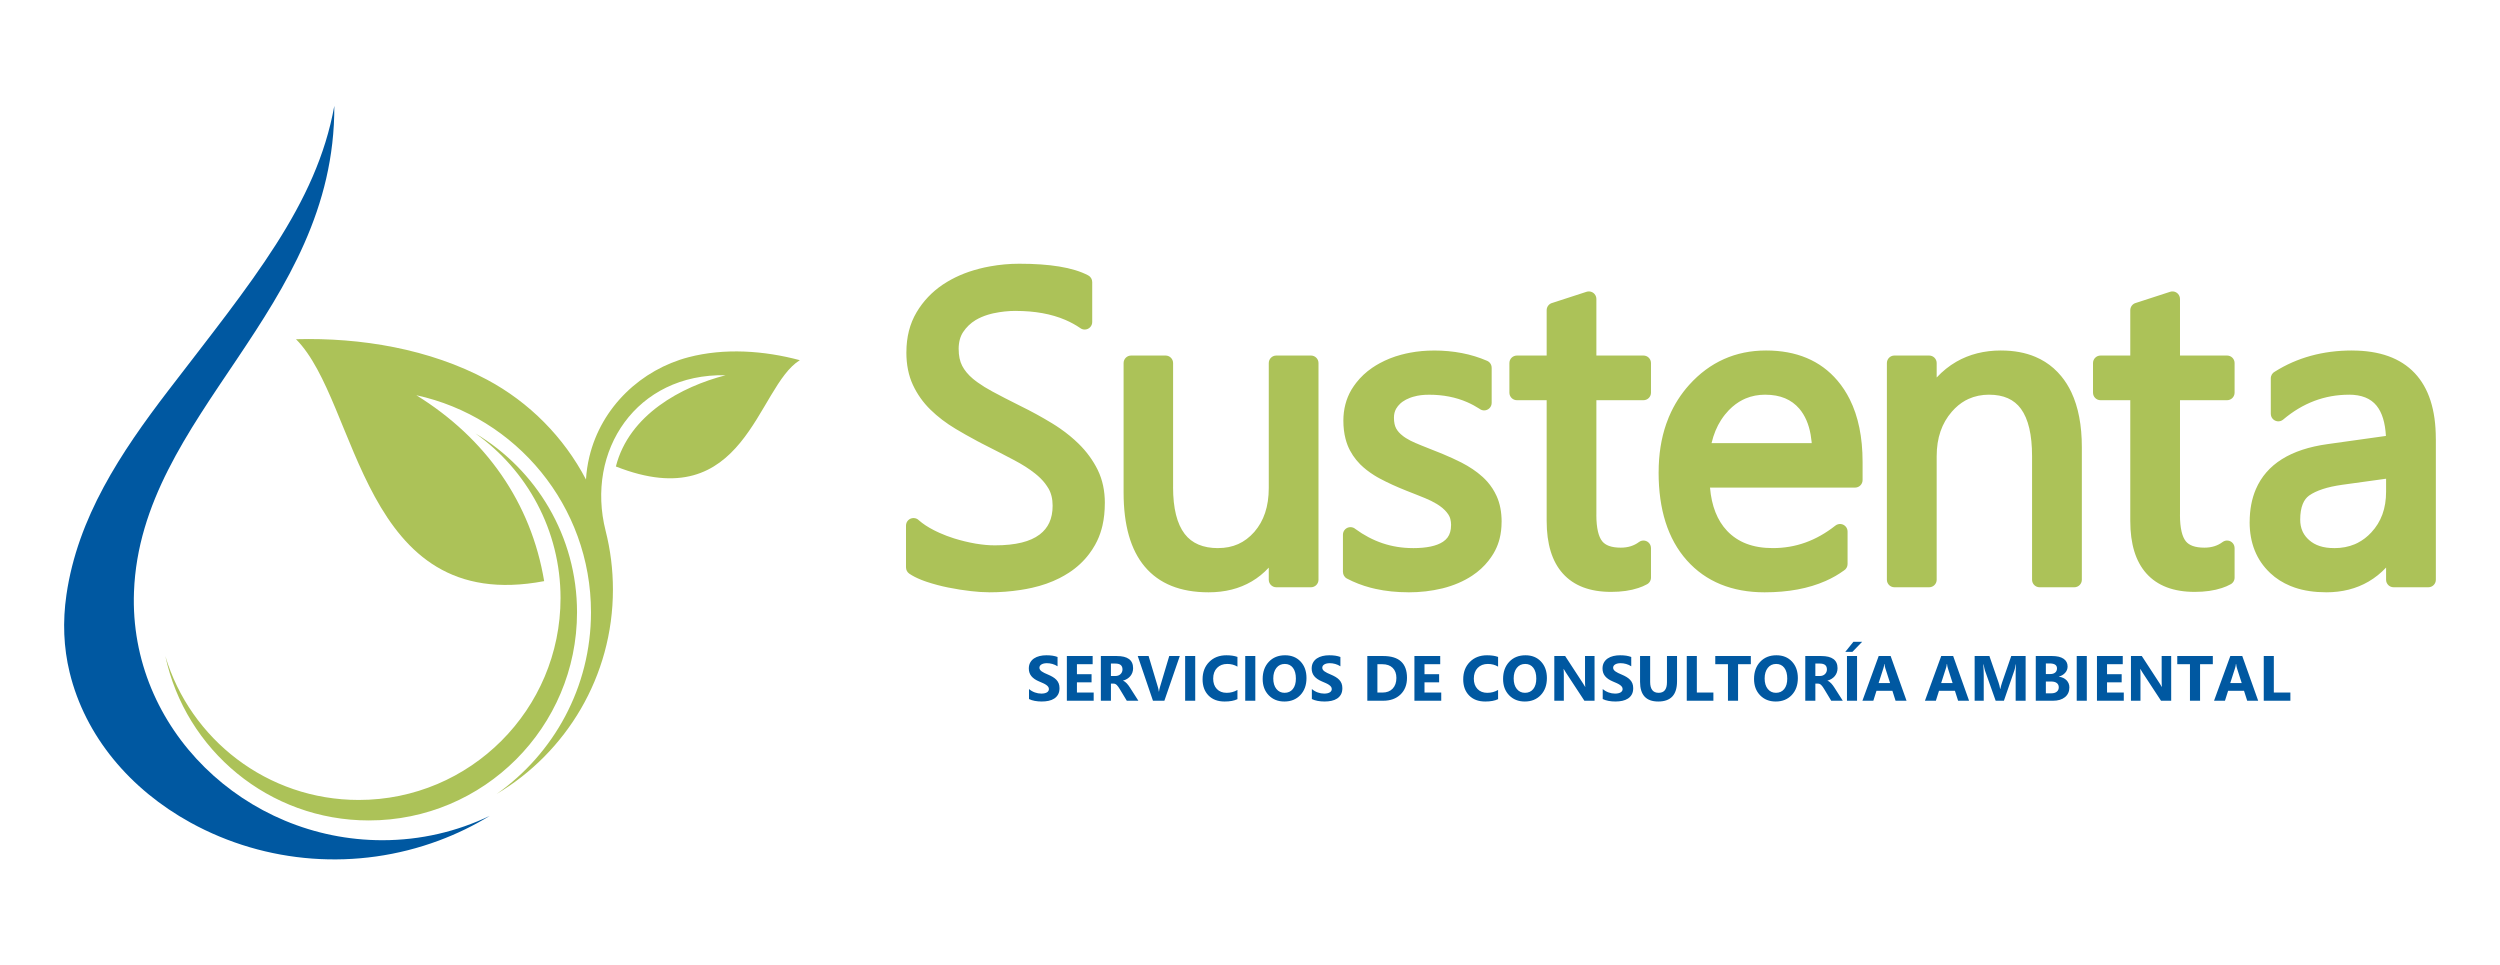
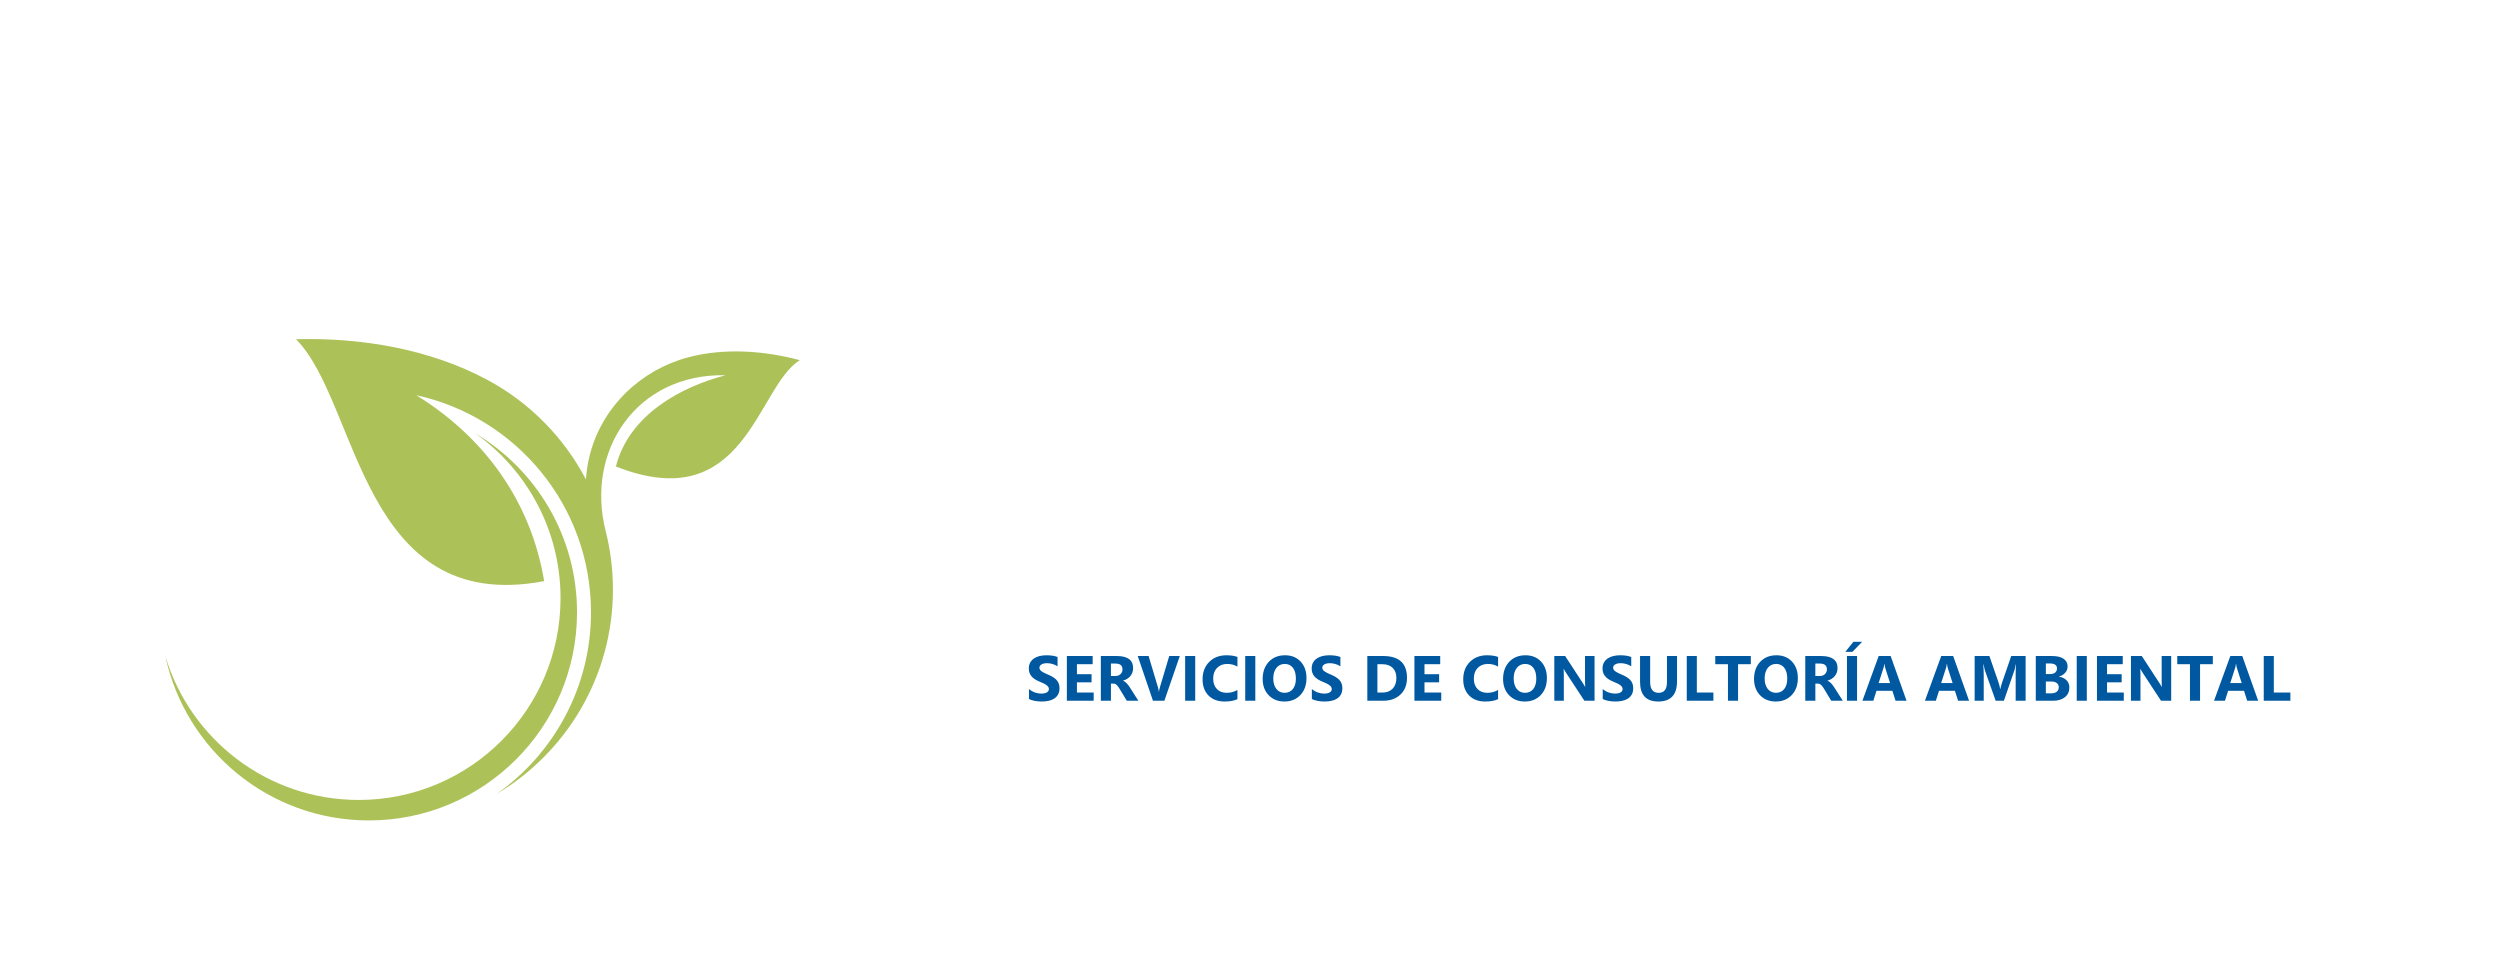
<svg xmlns="http://www.w3.org/2000/svg" version="1.1" id="Capa_1" x="0px" y="0px" width="878px" height="339px" viewBox="0 0 878 339" xml:space="preserve">
  <g>
    <g>
-       <path fill-rule="evenodd" clip-rule="evenodd" fill="#0058A1" d="M117.414,37.173c-6.266,34.825-29.077,61.854-58.235,99.884    c-16.909,22.054-31.925,44.775-35.849,71.839c-1.37,9.444-0.996,18.526,1.122,27.244c5.463,22.48,21.272,41.1,42.441,52.749    c26.552,14.612,58.463,17.022,87.205,6.33c6.318-2.352,12.314-5.269,17.89-8.687c-11.413,5.479-24.198,8.552-37.702,8.552    c-48.169,0-89.058-39.099-87.232-87.232C49.425,145.308,117.731,109.239,117.414,37.173" />
      <path fill-rule="evenodd" clip-rule="evenodd" fill="#ACC258" d="M103.952,119.131c22.152,22.203,22.72,97.187,87.157,84.965    c-4.567-27.537-20.512-50.236-44.896-65.292c35.072,7.637,61.343,38.871,61.343,76.227c0,26.38-13.104,49.703-33.152,63.823    c24.462-14.566,40.856-41.272,40.856-71.805c0-7.109-0.89-14.012-2.563-20.602c-7.132-28.09,10.756-55.323,42.16-54.664    c-15.517,3.989-33.931,13.827-38.563,32.047c45.632,18.036,49.373-27.971,64.603-37.333c-12.541-3.37-26.442-4.352-39.114-1.033    c-16.437,4.305-30.567,17.292-34.806,34.965c-0.639,2.662-1.026,5.327-1.182,7.969c-7.78-14.871-19.906-27.108-34.69-35.024    C150.843,122.525,126.723,118.514,103.952,119.131 M58.066,230.428c7.072,32.977,36.39,57.709,71.478,57.709    c40.369,0,73.108-32.737,73.108-73.105c0-26.695-14.318-50.05-35.688-62.812c18.089,12.846,29.896,33.967,29.896,57.837    c0,39.144-31.742,70.888-70.884,70.888C93.913,280.944,66.819,259.643,58.066,230.428z" />
    </g>
    <g>
      <path fill="#0058A1" d="M804.383,246.1h-9.354v-15.705h3.54v12.833h5.813V246.1z M787.286,239.889l-1.686-5.278    c-0.124-0.396-0.214-0.867-0.266-1.413h-0.087c-0.036,0.46-0.127,0.916-0.272,1.368l-1.708,5.323H787.286z M793.07,246.1h-3.854    l-1.118-3.496h-5.586l-1.105,3.496h-3.837l5.72-15.705h4.195L793.07,246.1z M777.143,233.272h-4.481V246.1h-3.548v-12.827h-4.457    v-2.878h12.486V233.272z M762.522,246.1h-3.571l-6.475-9.87c-0.378-0.575-0.645-1.01-0.789-1.301h-0.041    c0.056,0.554,0.086,1.401,0.086,2.538v8.633h-3.343v-15.705h3.813l6.232,9.559c0.283,0.435,0.546,0.859,0.789,1.282h0.044    c-0.06-0.362-0.09-1.084-0.09-2.157v-8.684h3.344V246.1z M745.874,246.1h-9.422v-15.705h9.06v2.878h-5.519v3.495h5.137v2.867    h-5.137v3.593h5.881V246.1z M732.886,246.1h-3.541v-15.705h3.541V246.1z M718.504,239.352v4.142h1.914    c0.818,0,1.461-0.189,1.925-0.572c0.465-0.377,0.696-0.896,0.696-1.555c0-0.628-0.229-1.118-0.685-1.478    c-0.46-0.358-1.095-0.537-1.914-0.537H718.504z M718.504,232.999v3.724h1.555c0.729,0,1.305-0.176,1.725-0.53    c0.422-0.355,0.632-0.841,0.632-1.462c0-1.155-0.863-1.731-2.588-1.731H718.504z M714.963,246.1v-15.705h5.722    c1.752,0,3.098,0.32,4.04,0.963c0.942,0.644,1.413,1.549,1.413,2.715c0,0.849-0.287,1.589-0.86,2.225    c-0.575,0.635-1.304,1.077-2.198,1.323v0.045c1.119,0.139,2.013,0.553,2.682,1.237c0.666,0.688,1.001,1.521,1.001,2.509    c0,1.439-0.515,2.58-1.543,3.424c-1.032,0.842-2.438,1.265-4.218,1.265H714.963z M711.397,246.1h-3.496V236.7    c0-1.014,0.045-2.135,0.131-3.36h-0.086c-0.184,0.964-0.348,1.656-0.493,2.083l-3.679,10.677h-2.895l-3.745-10.569    c-0.102-0.284-0.267-1.017-0.493-2.19h-0.098c0.093,1.547,0.143,2.904,0.143,4.074v8.686h-3.189v-15.705h5.181l3.212,9.308    c0.254,0.744,0.441,1.492,0.558,2.248h0.067c0.194-0.871,0.402-1.627,0.624-2.27l3.207-9.286h5.052V246.1z M685.754,239.889    l-1.686-5.278c-0.124-0.396-0.214-0.867-0.266-1.413h-0.087c-0.036,0.46-0.127,0.916-0.272,1.368l-1.708,5.323H685.754z     M691.538,246.1h-3.854l-1.118-3.496h-5.586l-1.105,3.496h-3.837l5.721-15.705h4.194L691.538,246.1z M663.794,239.889    l-1.687-5.278c-0.123-0.396-0.213-0.867-0.266-1.413h-0.086c-0.037,0.46-0.127,0.916-0.272,1.368l-1.709,5.323H663.794z     M669.577,246.1h-3.854l-1.117-3.496h-5.586l-1.106,3.496h-3.836l5.72-15.705h4.195L669.577,246.1z M653.99,225.399l-3.428,3.536    h-2.497l2.849-3.536H653.99z M652.196,246.1h-3.541v-15.705h3.541V246.1z M637.552,233.044v4.37h1.533    c0.759,0,1.368-0.22,1.828-0.657c0.468-0.445,0.703-0.999,0.703-1.652c0-1.376-0.823-2.061-2.464-2.061H637.552z M647.19,246.1    h-4.064l-2.441-4.042c-0.183-0.307-0.358-0.579-0.526-0.822c-0.169-0.239-0.337-0.445-0.509-0.616    c-0.172-0.173-0.352-0.304-0.538-0.396c-0.188-0.09-0.389-0.136-0.606-0.136h-0.953v6.013h-3.54v-15.705h5.607    c3.813,0,5.721,1.423,5.721,4.269c0,0.549-0.086,1.055-0.254,1.518c-0.169,0.464-0.404,0.883-0.71,1.256    c-0.308,0.37-0.678,0.692-1.111,0.961c-0.438,0.273-0.92,0.483-1.454,0.636v0.045c0.235,0.074,0.459,0.191,0.68,0.355    c0.222,0.165,0.431,0.354,0.636,0.575c0.206,0.222,0.4,0.457,0.587,0.707c0.188,0.25,0.355,0.497,0.508,0.74L647.19,246.1z     M623.794,233.175c-1.241,0-2.229,0.464-2.957,1.395c-0.729,0.936-1.096,2.165-1.096,3.698c0,1.555,0.367,2.784,1.096,3.693    c0.729,0.904,1.687,1.356,2.867,1.356c1.222,0,2.188-0.44,2.905-1.319c0.714-0.883,1.072-2.102,1.072-3.663    c0-1.631-0.347-2.898-1.038-3.803C625.948,233.627,624.998,233.175,623.794,233.175z M623.641,246.373    c-2.25,0-4.082-0.733-5.499-2.195c-1.417-1.466-2.123-3.372-2.123-5.724c0-2.482,0.718-4.49,2.156-6.022    c1.439-1.534,3.343-2.3,5.717-2.3c2.243,0,4.056,0.733,5.439,2.198c1.383,1.47,2.075,3.406,2.075,5.806    c0,2.468-0.719,4.457-2.153,5.971C627.82,245.617,625.948,246.373,623.641,246.373z M614.889,233.272h-4.482V246.1h-3.548v-12.827    h-4.456v-2.878h12.486V233.272z M601.744,246.1h-9.354v-15.705h3.54v12.833h5.813V246.1z M588.974,239.299    c0,4.715-2.199,7.074-6.592,7.074c-4.266,0-6.396-2.304-6.396-6.91v-9.068h3.547v9.11c0,2.541,0.994,3.813,2.98,3.813    c1.947,0,2.922-1.227,2.922-3.683v-9.24h3.538V239.299z M562.874,245.498v-3.508c0.636,0.535,1.328,0.935,2.071,1.2    c0.744,0.266,1.496,0.4,2.254,0.4c0.445,0,0.834-0.042,1.168-0.12c0.332-0.082,0.608-0.19,0.833-0.332    c0.224-0.146,0.389-0.311,0.497-0.505c0.112-0.194,0.165-0.404,0.165-0.632c0-0.307-0.087-0.58-0.262-0.819    c-0.177-0.242-0.415-0.464-0.719-0.669c-0.302-0.205-0.661-0.403-1.079-0.591c-0.416-0.19-0.864-0.385-1.347-0.583    c-1.227-0.509-2.143-1.133-2.744-1.873c-0.603-0.736-0.901-1.626-0.901-2.669c0-0.819,0.161-1.521,0.49-2.109    c0.329-0.59,0.777-1.073,1.342-1.454c0.568-0.377,1.223-0.658,1.967-0.837c0.743-0.18,1.532-0.266,2.366-0.266    c0.819,0,1.544,0.049,2.172,0.146c0.632,0.098,1.216,0.251,1.75,0.456v3.275c-0.266-0.184-0.549-0.344-0.86-0.482    c-0.31-0.138-0.631-0.254-0.961-0.348c-0.325-0.09-0.654-0.157-0.979-0.201c-0.325-0.042-0.632-0.063-0.924-0.063    c-0.404,0-0.766,0.036-1.096,0.111c-0.329,0.078-0.605,0.188-0.833,0.325c-0.224,0.139-0.4,0.303-0.527,0.498    c-0.124,0.193-0.183,0.41-0.183,0.649c0,0.266,0.066,0.502,0.205,0.707c0.138,0.21,0.336,0.407,0.591,0.595    c0.257,0.184,0.567,0.366,0.935,0.546c0.362,0.18,0.777,0.362,1.237,0.553c0.628,0.263,1.188,0.542,1.69,0.838    c0.5,0.295,0.93,0.632,1.285,1.002c0.359,0.374,0.633,0.8,0.822,1.278c0.19,0.475,0.284,1.031,0.284,1.667    c0,0.879-0.165,1.612-0.497,2.21c-0.332,0.594-0.781,1.076-1.354,1.443c-0.568,0.37-1.229,0.635-1.988,0.797    c-0.755,0.16-1.552,0.239-2.394,0.239c-0.859,0-1.677-0.072-2.456-0.218C564.119,246.01,563.442,245.789,562.874,245.498z     M560.008,246.1h-3.571l-6.476-9.87c-0.377-0.575-0.643-1.01-0.789-1.301h-0.041c0.057,0.554,0.087,1.401,0.087,2.538v8.633    h-3.343v-15.705h3.813l6.232,9.559c0.284,0.435,0.546,0.859,0.789,1.282h0.044c-0.059-0.362-0.09-1.084-0.09-2.157v-8.684h3.344    V246.1z M535.657,233.175c-1.241,0-2.228,0.464-2.958,1.395c-0.729,0.936-1.095,2.165-1.095,3.698    c0,1.555,0.366,2.784,1.095,3.693c0.73,0.904,1.688,1.356,2.868,1.356c1.222,0,2.188-0.44,2.905-1.319    c0.714-0.883,1.072-2.102,1.072-3.663c0-1.631-0.348-2.898-1.038-3.803C537.811,233.627,536.861,233.175,535.657,233.175z     M535.504,246.373c-2.25,0-4.082-0.733-5.499-2.195c-1.417-1.466-2.124-3.372-2.124-5.724c0-2.482,0.719-4.49,2.157-6.022    c1.44-1.534,3.343-2.3,5.717-2.3c2.243,0,4.056,0.733,5.439,2.198c1.383,1.47,2.075,3.406,2.075,5.806    c0,2.468-0.719,4.457-2.153,5.971C539.684,245.617,537.811,246.373,535.504,246.373z M526.128,245.542    c-1.144,0.554-2.644,0.831-4.49,0.831c-2.411,0-4.303-0.707-5.683-2.124c-1.383-1.416-2.07-3.305-2.07-5.664    c0-2.513,0.773-4.55,2.324-6.112c1.552-1.563,3.567-2.341,6.041-2.341c1.533,0,2.827,0.19,3.878,0.58v3.405    c-1.051-0.628-2.247-0.942-3.593-0.942c-1.473,0-2.666,0.464-3.57,1.391c-0.904,0.928-1.357,2.185-1.357,3.77    c0,1.517,0.426,2.729,1.282,3.63c0.853,0.9,2.005,1.353,3.451,1.353c1.38,0,2.644-0.336,3.787-1.01V245.542z M506.164,246.1    h-9.421v-15.705h9.06v2.878h-5.52v3.495h5.138v2.867h-5.138v3.593h5.881V246.1z M483.744,233.272v9.955h1.754    c1.532,0,2.732-0.46,3.607-1.379c0.871-0.92,1.308-2.172,1.308-3.758c0-1.495-0.433-2.672-1.296-3.529    c-0.867-0.859-2.08-1.289-3.643-1.289H483.744z M480.203,246.1v-15.705h5.567c5.578,0,8.366,2.548,8.366,7.655    c0,2.445-0.762,4.396-2.283,5.858s-3.553,2.191-6.083,2.191H480.203z M460.723,245.498v-3.508c0.635,0.535,1.328,0.935,2.07,1.2    c0.744,0.266,1.496,0.4,2.255,0.4c0.445,0,0.834-0.042,1.167-0.12c0.332-0.082,0.609-0.19,0.834-0.332    c0.224-0.146,0.389-0.311,0.496-0.505c0.112-0.194,0.166-0.404,0.166-0.632c0-0.307-0.087-0.58-0.262-0.819    c-0.177-0.242-0.416-0.464-0.719-0.669s-0.662-0.403-1.08-0.591c-0.415-0.19-0.863-0.385-1.346-0.583    c-1.227-0.509-2.143-1.133-2.744-1.873c-0.603-0.736-0.902-1.626-0.902-2.669c0-0.819,0.161-1.521,0.49-2.109    c0.329-0.59,0.777-1.073,1.342-1.454c0.568-0.377,1.223-0.658,1.967-0.837c0.744-0.18,1.533-0.266,2.367-0.266    c0.818,0,1.543,0.049,2.172,0.146c0.632,0.098,1.215,0.251,1.749,0.456v3.275c-0.265-0.184-0.55-0.344-0.859-0.482    c-0.31-0.138-0.632-0.254-0.961-0.348c-0.325-0.09-0.655-0.157-0.979-0.201c-0.324-0.042-0.632-0.063-0.924-0.063    c-0.404,0-0.766,0.036-1.096,0.111c-0.328,0.078-0.605,0.188-0.833,0.325c-0.224,0.139-0.399,0.303-0.526,0.498    c-0.124,0.193-0.184,0.41-0.184,0.649c0,0.266,0.066,0.502,0.205,0.707c0.139,0.21,0.337,0.407,0.592,0.595    c0.257,0.184,0.568,0.366,0.934,0.546c0.363,0.18,0.777,0.362,1.238,0.553c0.628,0.263,1.188,0.542,1.689,0.838    c0.5,0.295,0.931,0.632,1.285,1.002c0.359,0.374,0.633,0.8,0.823,1.278c0.19,0.475,0.284,1.031,0.284,1.667    c0,0.879-0.165,1.612-0.497,2.21c-0.333,0.594-0.781,1.076-1.353,1.443c-0.569,0.37-1.23,0.635-1.99,0.797    c-0.754,0.16-1.551,0.239-2.393,0.239c-0.86,0-1.679-0.072-2.456-0.218S461.291,245.789,460.723,245.498z M451.227,233.175    c-1.241,0-2.229,0.464-2.957,1.395c-0.729,0.936-1.096,2.165-1.096,3.698c0,1.555,0.367,2.784,1.096,3.693    c0.729,0.904,1.686,1.356,2.867,1.356c1.222,0,2.187-0.44,2.904-1.319c0.715-0.883,1.073-2.102,1.073-3.663    c0-1.631-0.347-2.898-1.039-3.803C453.38,233.627,452.431,233.175,451.227,233.175z M451.073,246.373    c-2.251,0-4.083-0.733-5.499-2.195c-1.417-1.466-2.123-3.372-2.123-5.724c0-2.482,0.717-4.49,2.156-6.022    c1.439-1.534,3.342-2.3,5.717-2.3c2.242,0,4.056,0.733,5.439,2.198c1.383,1.47,2.074,3.406,2.074,5.806    c0,2.468-0.719,4.457-2.152,5.971C455.253,245.617,453.38,246.373,451.073,246.373z M440.867,246.1h-3.541v-15.705h3.541V246.1z     M434.59,245.542c-1.145,0.554-2.644,0.831-4.49,0.831c-2.411,0-4.303-0.707-5.684-2.124c-1.383-1.416-2.07-3.305-2.07-5.664    c0-2.513,0.774-4.55,2.325-6.112c1.552-1.563,3.567-2.341,6.042-2.341c1.533,0,2.826,0.19,3.877,0.58v3.405    c-1.051-0.628-2.246-0.942-3.593-0.942c-1.474,0-2.665,0.464-3.57,1.391c-0.904,0.928-1.358,2.185-1.358,3.77    c0,1.517,0.428,2.729,1.283,3.63c0.852,0.9,2.004,1.353,3.451,1.353c1.379,0,2.643-0.336,3.787-1.01V245.542z M419.762,246.1    h-3.54v-15.705h3.54V246.1z M414.342,230.395l-5.414,15.705h-4.008l-5.346-15.705h3.813l3.275,10.931    c0.176,0.591,0.28,1.11,0.318,1.566h0.063c0.053-0.489,0.166-1.028,0.34-1.611l3.254-10.886H414.342z M390.156,233.044v4.37h1.533    c0.758,0,1.367-0.22,1.828-0.657c0.468-0.445,0.703-0.999,0.703-1.652c0-1.376-0.822-2.061-2.465-2.061H390.156z M399.795,246.1    h-4.064l-2.441-4.042c-0.184-0.307-0.358-0.579-0.527-0.822c-0.168-0.239-0.336-0.445-0.508-0.616    c-0.172-0.173-0.352-0.304-0.539-0.396c-0.186-0.09-0.389-0.136-0.605-0.136h-0.953v6.013h-3.541v-15.705h5.608    c3.813,0,5.72,1.423,5.72,4.269c0,0.549-0.086,1.055-0.253,1.518c-0.169,0.464-0.404,0.883-0.711,1.256    c-0.308,0.37-0.677,0.692-1.11,0.961c-0.438,0.273-0.92,0.483-1.455,0.636v0.045c0.236,0.074,0.46,0.191,0.681,0.355    c0.222,0.165,0.431,0.354,0.636,0.575c0.206,0.222,0.4,0.457,0.588,0.707c0.187,0.25,0.354,0.497,0.507,0.74L399.795,246.1z     M384.1,246.1h-9.421v-15.705h9.059v2.878h-5.519v3.495h5.137v2.867h-5.137v3.593h5.881V246.1z M361.385,245.498v-3.508    c0.635,0.535,1.328,0.935,2.07,1.2c0.745,0.266,1.496,0.4,2.256,0.4c0.444,0,0.833-0.042,1.166-0.12    c0.332-0.082,0.609-0.19,0.834-0.332c0.224-0.146,0.389-0.311,0.496-0.505c0.113-0.194,0.166-0.404,0.166-0.632    c0-0.307-0.087-0.58-0.263-0.819c-0.176-0.242-0.415-0.464-0.718-0.669s-0.662-0.403-1.08-0.591    c-0.415-0.19-0.863-0.385-1.346-0.583c-1.227-0.509-2.143-1.133-2.744-1.873c-0.603-0.736-0.902-1.626-0.902-2.669    c0-0.819,0.162-1.521,0.49-2.109c0.33-0.59,0.777-1.073,1.343-1.454c0.568-0.377,1.222-0.658,1.967-0.837    c0.743-0.18,1.532-0.266,2.366-0.266c0.818,0,1.544,0.049,2.172,0.146c0.631,0.098,1.215,0.251,1.75,0.456v3.275    c-0.266-0.184-0.55-0.344-0.86-0.482c-0.31-0.138-0.632-0.254-0.96-0.348c-0.326-0.09-0.655-0.157-0.98-0.201    c-0.325-0.042-0.631-0.063-0.924-0.063c-0.403,0-0.766,0.036-1.096,0.111c-0.328,0.078-0.604,0.188-0.833,0.325    c-0.224,0.139-0.399,0.303-0.526,0.498c-0.124,0.193-0.184,0.41-0.184,0.649c0,0.266,0.067,0.502,0.205,0.707    c0.139,0.21,0.338,0.407,0.592,0.595c0.258,0.184,0.567,0.366,0.935,0.546c0.361,0.18,0.776,0.362,1.236,0.553    c0.629,0.263,1.188,0.542,1.69,0.838c0.5,0.295,0.932,0.632,1.285,1.002c0.359,0.374,0.633,0.8,0.823,1.278    c0.19,0.475,0.284,1.031,0.284,1.667c0,0.879-0.165,1.612-0.496,2.21c-0.334,0.594-0.782,1.076-1.354,1.443    c-0.569,0.37-1.231,0.635-1.99,0.797c-0.754,0.16-1.551,0.239-2.393,0.239c-0.859,0-1.678-0.072-2.456-0.218    C362.63,246.01,361.953,245.789,361.385,245.498z" />
-       <path fill="#ACC258" d="M783.203,205.291c-0.447,0.238-0.879,0.449-1.29,0.627c-0.44,0.188-0.971,0.388-1.586,0.592    c-2.723,0.908-5.913,1.361-9.545,1.361c-7.447,0-13.1-2.155-16.958-6.459c-3.783-4.219-5.672-10.372-5.672-18.454v-42.407h-10.445    c-1.459,0-2.643-1.183-2.643-2.642v-10.4c0-1.458,1.184-2.642,2.643-2.642h0.068h10.377v-15.926c0-1.24,0.856-2.283,2.01-2.567    l11.993-3.897c1.385-0.45,2.873,0.309,3.323,1.692c0.088,0.271,0.131,0.546,0.131,0.815h0.004v19.883h16.533    c1.459,0,2.643,1.184,2.643,2.642v0.066v10.334c0,1.459-1.184,2.642-2.643,2.642h-16.533v40.251h-0.012    c0,2.343,0.192,4.323,0.579,5.938c0.34,1.425,0.826,2.531,1.456,3.317l0.092,0.117c0.548,0.653,1.293,1.162,2.236,1.521    l0.102,0.04c1.106,0.4,2.479,0.603,4.115,0.603c1.278,0,2.448-0.169,3.511-0.504c1.056-0.333,2.012-0.823,2.875-1.471    c1.162-0.871,2.813-0.636,3.685,0.526c0.355,0.474,0.529,1.029,0.528,1.579h0.009v10.4    C784.789,203.953,784.137,204.884,783.203,205.291 M318.187,199.293v-14.712c0-1.458,1.185-2.642,2.643-2.642    c0.753,0,1.435,0.314,1.915,0.819c0.684,0.598,1.45,1.179,2.302,1.743c0.923,0.611,1.926,1.188,3.007,1.734l0.017,0.008    c0.294,0.149,0.606,0.302,0.933,0.457l0.008,0.004l0.002-0.004c0.49,0.234,0.809,0.384,0.95,0.447    c1.634,0.733,3.345,1.383,5.12,1.94c2.492,0.774,4.996,1.382,7.508,1.821l0.123,0.022c1.225,0.196,2.381,0.349,3.461,0.447    c1.067,0.098,2.148,0.147,3.242,0.147c3.643,0,6.789-0.328,9.437-0.986c2.514-0.626,4.581-1.547,6.197-2.764l0.127-0.091    c1.472-1.133,2.582-2.502,3.325-4.105c0.783-1.688,1.177-3.681,1.177-5.976c0-2.418-0.506-4.458-1.517-6.159l-0.004,0.003    l-0.005-0.008l-0.007-0.013l-0.004,0.002c-0.138-0.232-0.299-0.483-0.479-0.749c-0.176-0.263-0.355-0.513-0.535-0.75    c-0.037-0.05-0.071-0.103-0.104-0.153c-0.938-1.21-2.101-2.363-3.473-3.451c-1.073-0.854-2.216-1.665-3.426-2.436    c-1.22-0.776-2.579-1.558-4.075-2.344c-1.533-0.81-3.113-1.639-4.742-2.481c-1.68-0.869-3.377-1.737-5.084-2.596l-0.009-0.006    v0.001c-0.829-0.42-1.354-0.688-1.572-0.802c-0.043-0.021-0.083-0.046-0.124-0.07l-1.412-0.735    c-0.064-0.034-0.127-0.074-0.189-0.113c-2.558-1.365-4.982-2.738-7.259-4.101c-1.706-1.021-3.292-2.091-4.759-3.209    c-1.477-1.125-2.854-2.313-4.131-3.564c-1.312-1.283-2.475-2.647-3.494-4.09c-1.031-1.458-1.916-2.989-2.66-4.588    c-1.533-3.296-2.302-7.118-2.302-11.464h0.011c0-5.358,1.186-10.016,3.557-14.023c1.163-1.968,2.522-3.763,4.064-5.39    c1.541-1.623,3.252-3.067,5.127-4.335c0.055-0.037,0.111-0.073,0.168-0.105c1.824-1.211,3.77-2.268,5.828-3.169    c2.092-0.915,4.326-1.677,6.699-2.287h0.004l-0.004-0.011l0.036-0.009c0.07-0.019,0.143-0.034,0.213-0.046    c0.706-0.18,1.286-0.318,1.74-0.419c0.515-0.111,1.171-0.241,1.967-0.385c3.403-0.619,6.827-0.924,10.239-0.924    c5.363,0,10.047,0.325,14.046,0.98c4.114,0.674,7.505,1.709,10.165,3.108c0.896,0.472,1.409,1.387,1.409,2.333h0.004v14.053    c0,1.458-1.183,2.642-2.642,2.642c-0.623,0-1.195-0.217-1.646-0.578c-0.745-0.51-1.543-0.998-2.385-1.463    c-0.866-0.478-1.777-0.922-2.732-1.333c-4.913-2.113-10.74-3.17-17.461-3.17v-0.011c-1.254,0-2.529,0.067-3.829,0.203    c-1.252,0.131-2.524,0.333-3.815,0.607c-0.061,0.014-0.115,0.022-0.176,0.03c-0.232,0.051-0.524,0.123-0.867,0.209l0.002,0.003    c-0.367,0.093-0.697,0.184-0.986,0.27c-1.639,0.494-3.121,1.14-4.439,1.922l0.002,0.002c-0.885,0.535-1.695,1.162-2.432,1.871    c-0.722,0.695-1.366,1.475-1.934,2.331c-0.511,0.772-0.896,1.639-1.154,2.6c-0.278,1.031-0.416,2.156-0.416,3.377h0.01    c0,2.305,0.408,4.265,1.224,5.854c0.407,0.794,0.933,1.578,1.573,2.353c0.65,0.785,1.391,1.524,2.219,2.217l0.038,0.031    c0.212,0.173,0.476,0.382,0.778,0.615h0.002c0.342,0.261,0.629,0.477,0.848,0.634c1.513,1.088,3.246,2.16,5.182,3.197l0.021,0.011    v-0.002c1.438,0.784,2.948,1.577,4.535,2.393l0.009,0.004l0.002-0.004c1.945,0.999,3.61,1.84,5.205,2.637    c1.972,0.965,3.86,1.945,5.671,2.937c1.804,0.987,3.593,2.021,5.368,3.1l0.002-0.003l0.008,0.004l0.125,0.079    c0.523,0.318,0.98,0.607,1.369,0.859c0.482,0.313,0.957,0.632,1.422,0.954c2.417,1.675,4.602,3.476,6.55,5.384    c1.38,1.354,2.63,2.798,3.747,4.329c1.121,1.535,2.089,3.129,2.908,4.779c0.025,0.053,0.052,0.105,0.074,0.159    c0.826,1.711,1.438,3.515,1.842,5.412c0.414,1.95,0.619,3.998,0.619,6.146v0.023h-0.01c-0.002,2.832-0.277,5.454-0.828,7.855    c-0.074,0.321-0.178,0.721-0.301,1.173l-0.004,0.011h0.004c-0.555,2.011-1.314,3.872-2.279,5.576l0.004,0.002    c-0.321,0.571-0.655,1.122-1,1.648c-0.338,0.519-0.704,1.038-1.094,1.556c-1.953,2.589-4.323,4.788-7.089,6.585l-0.016,0.01    l-0.007,0.004l-0.018,0.011c-0.486,0.315-1.021,0.645-1.601,0.978c-0.603,0.347-1.167,0.654-1.687,0.918    c-2.914,1.478-6.123,2.606-9.613,3.387l-0.041,0.009c-0.748,0.165-1.426,0.306-2.014,0.416c-0.585,0.109-1.27,0.226-2.043,0.346    c-3.555,0.548-7.193,0.823-10.902,0.823h-0.061v-0.01c-0.942-0.002-1.932-0.035-2.958-0.101l-0.009-0.001v0.001l-0.518-0.036    h-0.01l0,0c-0.918-0.066-1.912-0.16-2.975-0.279c-1.176-0.132-2.459-0.306-3.858-0.521c-1.323-0.205-2.64-0.441-3.94-0.709    l-0.002,0.007c-1.305-0.258-2.611-0.564-3.914-0.91c-1.316-0.35-2.554-0.719-3.711-1.101l-0.014-0.005v0.001l-0.004-0.002    l-0.035-0.013l-0.01-0.004l-0.006-0.002c-0.215-0.072-0.545-0.187-0.959-0.337c-0.262-0.095-0.588-0.22-0.96-0.367    c-1.671-0.666-3.077-1.391-4.204-2.162c-0.746-0.51-1.146-1.338-1.147-2.179H318.187z M460.41,206.247h-12.176    c-1.459,0-2.643-1.184-2.643-2.642v-4.247c-1.794,1.936-3.791,3.55-5.992,4.843c-4.337,2.551-9.392,3.821-15.158,3.821    c-9.885,0-17.358-3.012-22.42-9.041c-4.943-5.887-7.414-14.55-7.414-25.991v-45.481c0-1.458,1.184-2.642,2.643-2.642h0.068h12.031    c1.459,0,2.642,1.184,2.642,2.642v0.066v43.486v0.012h-0.011c0.002,7.423,1.365,12.906,4.082,16.448    c2.545,3.317,6.453,4.978,11.714,4.98v-0.011h0.013c2.605,0,4.957-0.467,7.051-1.402c2.09-0.935,3.97-2.347,5.637-4.237    l-0.002-0.001l0.01-0.012l0.096-0.105c0.803-0.934,1.512-1.94,2.125-3.02c0.635-1.118,1.164-2.311,1.589-3.577    c0.864-2.579,1.298-5.503,1.298-8.771v-43.856c0-1.458,1.184-2.642,2.643-2.642h0.068h12.107c1.458,0,2.643,1.184,2.643,2.642    v0.066v76.03C463.053,205.063,461.868,206.247,460.41,206.247z M471.639,200.865v-13.088c0-1.458,1.184-2.643,2.642-2.643    c0.661,0,1.269,0.243,1.732,0.645c1.487,1.09,3.021,2.053,4.597,2.884c1.621,0.854,3.273,1.566,4.951,2.13    c3.367,1.131,6.912,1.698,10.635,1.698h0.014v0.011c4.813-0.001,8.338-0.749,10.567-2.238c0.645-0.43,1.175-0.922,1.587-1.472    c0.83-1.108,1.246-2.563,1.246-4.363v-0.021h0.012c-0.001-0.76-0.09-1.469-0.263-2.119l-0.009-0.039l-0.082-0.26l-0.039-0.147    c-0.141-0.396-0.327-0.77-0.555-1.118l-0.056-0.092c-0.362-0.534-0.772-1.033-1.231-1.496l-0.004-0.005l-0.005,0.005    c-0.524-0.529-1.097-1.011-1.72-1.443l-0.027-0.021l-0.003,0.004l-0.021-0.017l-0.001,0.002l-0.008-0.006l-0.047-0.037    l-0.016-0.013l-0.004-0.002c-0.193-0.136-0.36-0.246-0.487-0.327c-0.203-0.132-0.411-0.262-0.62-0.389l-0.008-0.005l-0.004,0.005    c-1.134-0.683-2.396-1.31-3.764-1.869l-0.129-0.06c-0.662-0.27-1.594-0.646-3.125-1.26c-1.189-0.476-2.367-0.941-3.493-1.374    l-0.125-0.054c-1.706-0.681-3.292-1.357-4.761-2.028c-1.52-0.693-2.943-1.396-4.275-2.108l-0.003,0.004    c-0.378-0.199-0.757-0.411-1.134-0.629c-0.344-0.199-0.704-0.418-1.075-0.651c-1.823-1.148-3.423-2.411-4.794-3.762l-0.029-0.032    l-0.002,0.001c-0.971-0.984-1.827-2.029-2.561-3.138c-0.752-1.133-1.379-2.323-1.873-3.573l-0.051-0.146    c-0.111-0.291-0.228-0.617-0.345-0.98c-0.107-0.335-0.216-0.712-0.322-1.128l-0.003,0.001c-0.506-1.956-0.759-4.084-0.759-6.376    c0-1.98,0.234-3.878,0.702-5.698c0.469-1.825,1.171-3.53,2.105-5.12l0.012-0.02l-0.002-0.001l0.005-0.008l0.005-0.007    l-0.005-0.003c0.192-0.322,0.464-0.736,0.813-1.244l-0.007-0.005c0.254-0.372,0.555-0.776,0.891-1.207    c1.567-2.007,3.43-3.756,5.586-5.23l0.013-0.01l0.058-0.038c0.393-0.266,0.809-0.536,1.25-0.806    c0.404-0.246,0.847-0.502,1.325-0.762c2.308-1.26,4.821-2.264,7.525-2.988l0.041-0.01c0.47-0.127,0.989-0.256,1.555-0.384    l0.067-0.016c0.534-0.12,1.041-0.224,1.518-0.313c2.693-0.505,5.473-0.755,8.307-0.755v-0.01c3.449,0,6.735,0.302,9.857,0.904    c3.115,0.6,6.07,1.51,8.863,2.722c0.994,0.429,1.59,1.396,1.59,2.415h0.01v12.353c0,1.459-1.184,2.643-2.641,2.643    c-0.543,0-1.045-0.165-1.466-0.445l-0.001,0.001l-0.013-0.009c-0.062-0.041-0.118-0.085-0.175-0.129    c-0.625-0.404-1.293-0.798-2.003-1.182c-0.767-0.415-1.534-0.791-2.3-1.125c-4.012-1.746-8.465-2.616-13.347-2.616    c-1.085,0-2.062,0.054-2.927,0.162c-0.863,0.109-1.71,0.283-2.54,0.521l-0.171,0.042c-0.145,0.041-0.314,0.096-0.504,0.158    c-0.218,0.07-0.422,0.143-0.607,0.213c-0.986,0.371-1.857,0.829-2.611,1.362l0.002,0.003l-0.008,0.006    c-0.119,0.085-0.256,0.192-0.403,0.313c-0.165,0.135-0.29,0.243-0.38,0.325c-0.6,0.554-1.092,1.172-1.479,1.841    c-0.252,0.469-0.44,0.952-0.562,1.448c-0.121,0.5-0.184,1.058-0.184,1.667c0,0.816,0.068,1.542,0.204,2.176    c0.126,0.589,0.312,1.112,0.552,1.567l0.017,0.032l0.013,0.024l0.002,0.004c0.264,0.466,0.576,0.909,0.945,1.325    c0.39,0.442,0.87,0.877,1.441,1.304c0.058,0.043,0.115,0.087,0.168,0.134c0.098,0.069,0.213,0.155,0.352,0.25    c0.211,0.146,0.393,0.267,0.537,0.359l0.001-0.002c1.001,0.634,2.153,1.223,3.432,1.764l0.007,0.003l0.004-0.009l0.848,0.355    l0.15,0.067l0.719,0.298l0.127,0.056c1.375,0.564,2.996,1.213,4.855,1.938l0.113,0.045c0.508,0.197,0.949,0.372,1.307,0.516    c0.586,0.234,1.037,0.418,1.382,0.562c2.32,0.964,4.493,1.96,6.481,2.964l0.021,0.011v-0.001c1.404,0.722,2.728,1.497,3.967,2.33    c1.238,0.832,2.387,1.725,3.438,2.679l0.006,0.005l0.005-0.005l0.008,0.007c0.05,0.046,0.1,0.091,0.145,0.14    c0.271,0.249,0.51,0.481,0.721,0.695c0.325,0.33,0.6,0.621,0.814,0.865c1.344,1.525,2.438,3.22,3.279,5.07    c0.59,1.299,1.034,2.714,1.327,4.244c0.288,1.5,0.432,3.093,0.432,4.778v0.021h-0.011c-0.001,2.131-0.236,4.108-0.699,5.927    c-0.08,0.315-0.164,0.617-0.25,0.902c-0.459,1.518-1.097,2.958-1.908,4.319l-0.004,0.007l-0.076,0.118    c-0.257,0.421-0.511,0.812-0.752,1.16c-0.266,0.385-0.565,0.789-0.897,1.208l0.007,0.006c-1.592,2.021-3.5,3.774-5.727,5.246    c-1.527,1.014-3.166,1.888-4.914,2.633c-1.732,0.739-3.564,1.35-5.49,1.838c-0.059,0.015-0.115,0.025-0.176,0.036    c-1.892,0.456-3.799,0.796-5.727,1.019c-2.014,0.23-4.055,0.346-6.127,0.346H494.6v-0.01c-4.092-0.002-7.933-0.397-11.506-1.19    c-0.656-0.145-1.24-0.285-1.738-0.417c-2.961-0.783-5.73-1.853-8.303-3.207c-0.896-0.471-1.405-1.387-1.406-2.333H471.639z     M578.24,205.291c-0.448,0.238-0.88,0.449-1.291,0.627c-0.44,0.188-0.971,0.388-1.586,0.592c-2.723,0.908-5.912,1.361-9.544,1.361    c-7.448,0-13.101-2.155-16.959-6.459c-3.782-4.219-5.672-10.372-5.672-18.454v-42.407h-10.445c-1.458,0-2.643-1.183-2.643-2.642    v-10.4c0-1.458,1.185-2.642,2.643-2.642h0.068h10.377v-15.926c0-1.24,0.857-2.283,2.01-2.567l11.993-3.897    c1.385-0.45,2.873,0.309,3.322,1.692c0.089,0.271,0.133,0.546,0.133,0.815h0.002v19.883h16.535c1.457,0,2.642,1.184,2.642,2.642    v0.066v10.334c0,1.459-1.185,2.642-2.642,2.642h-16.535v40.251h-0.01c0,2.343,0.191,4.323,0.578,5.938    c0.34,1.425,0.826,2.531,1.457,3.317l0.091,0.117c0.548,0.653,1.294,1.162,2.237,1.521l0.101,0.04    c1.106,0.4,2.479,0.603,4.116,0.603c1.277,0,2.447-0.169,3.511-0.504c1.054-0.333,2.011-0.823,2.874-1.471    c1.162-0.871,2.813-0.636,3.685,0.526c0.356,0.474,0.53,1.029,0.528,1.579h0.009v10.4    C579.825,203.953,579.173,204.884,578.24,205.291z M636.276,155.635l-0.045-0.543c-0.07-0.764-0.181-1.566-0.326-2.401    c-0.653-3.741-1.981-6.792-3.972-9.147l-0.02-0.023c-1.39-1.611-3.052-2.825-4.986-3.638c-1.996-0.839-4.307-1.259-6.932-1.259    h-0.013v-0.011c-2.507,0.001-4.823,0.448-6.936,1.337c-0.313,0.132-0.65,0.288-1.011,0.471c-1.721,0.868-3.319,2.058-4.789,3.562    l-0.02,0.02l0.001,0.001l-0.007,0.006l0.006,0.005l-0.02,0.02l-0.114,0.105c-0.449,0.47-0.88,0.965-1.291,1.479    c-0.429,0.534-0.85,1.118-1.258,1.744l-0.082,0.114c-1.523,2.367-2.647,5.087-3.368,8.159H636.276z M651.499,171.243h-50.947    c0.554,6.481,2.554,11.545,5.992,15.184l0.02,0.023c1.908,1.998,4.164,3.499,6.766,4.498c2.674,1.027,5.766,1.543,9.279,1.543    c4.002,0,7.815-0.649,11.442-1.95c3.65-1.308,7.164-3.292,10.542-5.954c1.146-0.9,2.805-0.701,3.705,0.444    c0.381,0.483,0.562,1.059,0.562,1.63h0.006v11.439c0,0.968-0.521,1.812-1.297,2.271c-0.994,0.716-1.987,1.359-2.979,1.929    c-1.09,0.625-2.236,1.205-3.433,1.734c-6.02,2.665-13.174,3.987-21.441,3.987c-5.7,0-10.833-0.932-15.392-2.793    c-4.613-1.885-8.588-4.699-11.919-8.443c-3.333-3.745-5.825-8.227-7.476-13.443c-1.619-5.119-2.429-10.947-2.429-17.481v-0.016    h0.011c0.002-6.22,0.894-11.879,2.67-16.974c0.319-0.915,0.633-1.738,0.939-2.467c0.031-0.075,0.064-0.149,0.103-0.22    c1.744-4.081,4.091-7.758,7.028-11.031c3.604-3.999,7.663-7.011,12.176-9.029c4.519-2.022,9.451-3.033,14.796-3.033    c5.33,0,10.082,0.874,14.259,2.621c4.242,1.775,7.861,4.438,10.861,7.981l0.008,0.011h0.002c0.809,0.952,1.581,1.989,2.313,3.104    c0.713,1.086,1.367,2.223,1.961,3.411c3.012,6.022,4.514,13.36,4.514,21.989v6.393    C654.142,170.06,652.958,171.243,651.499,171.243z M728.504,206.247h-12.2c-1.459,0-2.643-1.184-2.643-2.642v-0.068v-43.332    c0-7.518-1.3-13.06-3.9-16.623c-2.413-3.306-6.125-4.959-11.138-4.959h-0.012v-0.011c-2.649,0.001-5.072,0.498-7.257,1.491    c-0.346,0.157-0.689,0.329-1.024,0.513c-0.045,0.024-0.091,0.046-0.137,0.067c-1.705,0.954-3.271,2.254-4.696,3.895l-0.021,0.024    c-1.761,2.021-3.083,4.319-3.968,6.891c-0.899,2.61-1.346,5.516-1.346,8.712v43.4c0,1.458-1.185,2.642-2.643,2.642h-12.201    c-1.459,0-2.642-1.184-2.642-2.642v-0.068v-76.028c0-1.458,1.183-2.642,2.642-2.642h0.066h12.135c1.458,0,2.643,1.184,2.643,2.642    v5.074c2.073-2.234,4.371-4.077,6.891-5.531c4.577-2.641,9.823-3.96,15.73-3.96h0.015v0.01c4.512,0.002,8.522,0.744,12.027,2.226    c1.199,0.505,2.333,1.094,3.397,1.763c2.141,1.343,4.039,3.023,5.693,5.037l0.01,0.012c0.693,0.843,1.334,1.73,1.918,2.66    c0.593,0.942,1.133,1.93,1.618,2.955c2.455,5.192,3.684,11.646,3.684,19.332v46.52    C731.146,205.063,729.962,206.247,728.504,206.247z M837.992,168.127l-15.335,2.121c-2.662,0.37-4.989,0.881-6.975,1.532    l0.001,0.004c-1.904,0.626-3.458,1.363-4.655,2.211l-0.021,0.014l0.001,0.002l-0.038,0.026l0.006,0.009l-0.01,0.006l-0.12,0.075    c-0.423,0.317-0.803,0.696-1.137,1.129c-0.383,0.494-0.712,1.078-0.983,1.749c-0.595,1.471-0.896,3.303-0.896,5.496h0.011v0.013    h-0.011c0.001,1.476,0.261,2.811,0.778,3.996c0.075,0.173,0.166,0.359,0.268,0.554c0.499,0.946,1.183,1.806,2.049,2.573    l0.064,0.059c1.036,0.911,2.251,1.6,3.641,2.061c1.473,0.491,3.184,0.735,5.128,0.735h0.013v0.011    c2.658-0.001,5.075-0.461,7.242-1.379c0.352-0.148,0.694-0.308,1.022-0.476l0.004-0.002l-0.004-0.008    c1.742-0.889,3.331-2.103,4.758-3.642c1.739-1.861,3.035-3.967,3.893-6.309c0.872-2.383,1.306-5.053,1.306-8.003V168.127z     M852.836,206.247h-12.201c-1.459,0-2.643-1.184-2.643-2.642v-0.068v-4.208c-1.857,1.973-3.905,3.613-6.147,4.92    c-4.315,2.518-9.285,3.773-14.901,3.773h-0.018v-0.01c-4.087-0.002-7.748-0.548-10.975-1.64l-0.143-0.055    c-0.485-0.166-0.962-0.345-1.429-0.536c-2.671-1.099-5.019-2.594-7.039-4.482c-0.054-0.05-0.104-0.104-0.153-0.156    c-2.358-2.244-4.129-4.842-5.313-7.795c-1.199-2.988-1.798-6.31-1.798-9.96v-0.028h0.011c0.002-2.164,0.182-4.2,0.537-6.099    c0.369-1.96,0.918-3.786,1.646-5.476c3.77-8.731,12.17-14.016,25.197-15.814v-0.001l20.471-2.87    c-0.26-4.694-1.353-8.235-3.28-10.62c-2.082-2.574-5.312-3.865-9.687-3.868v0.011h-0.014c-8.518,0-16.221,2.911-23.104,8.73    c-1.111,0.939-2.775,0.802-3.716-0.31c-0.418-0.495-0.624-1.102-0.624-1.703h-0.006v-12.479c0-1.031,0.591-1.927,1.452-2.361    c3.901-2.455,8.091-4.297,12.566-5.529c4.557-1.255,9.38-1.879,14.471-1.879h0.01v0.01c9.697,0.002,17.045,2.644,22.037,7.924    c4.944,5.229,7.42,12.921,7.423,23.073h0.01v0.019v49.488C855.478,205.063,854.294,206.247,852.836,206.247z" />
    </g>
  </g>
</svg>